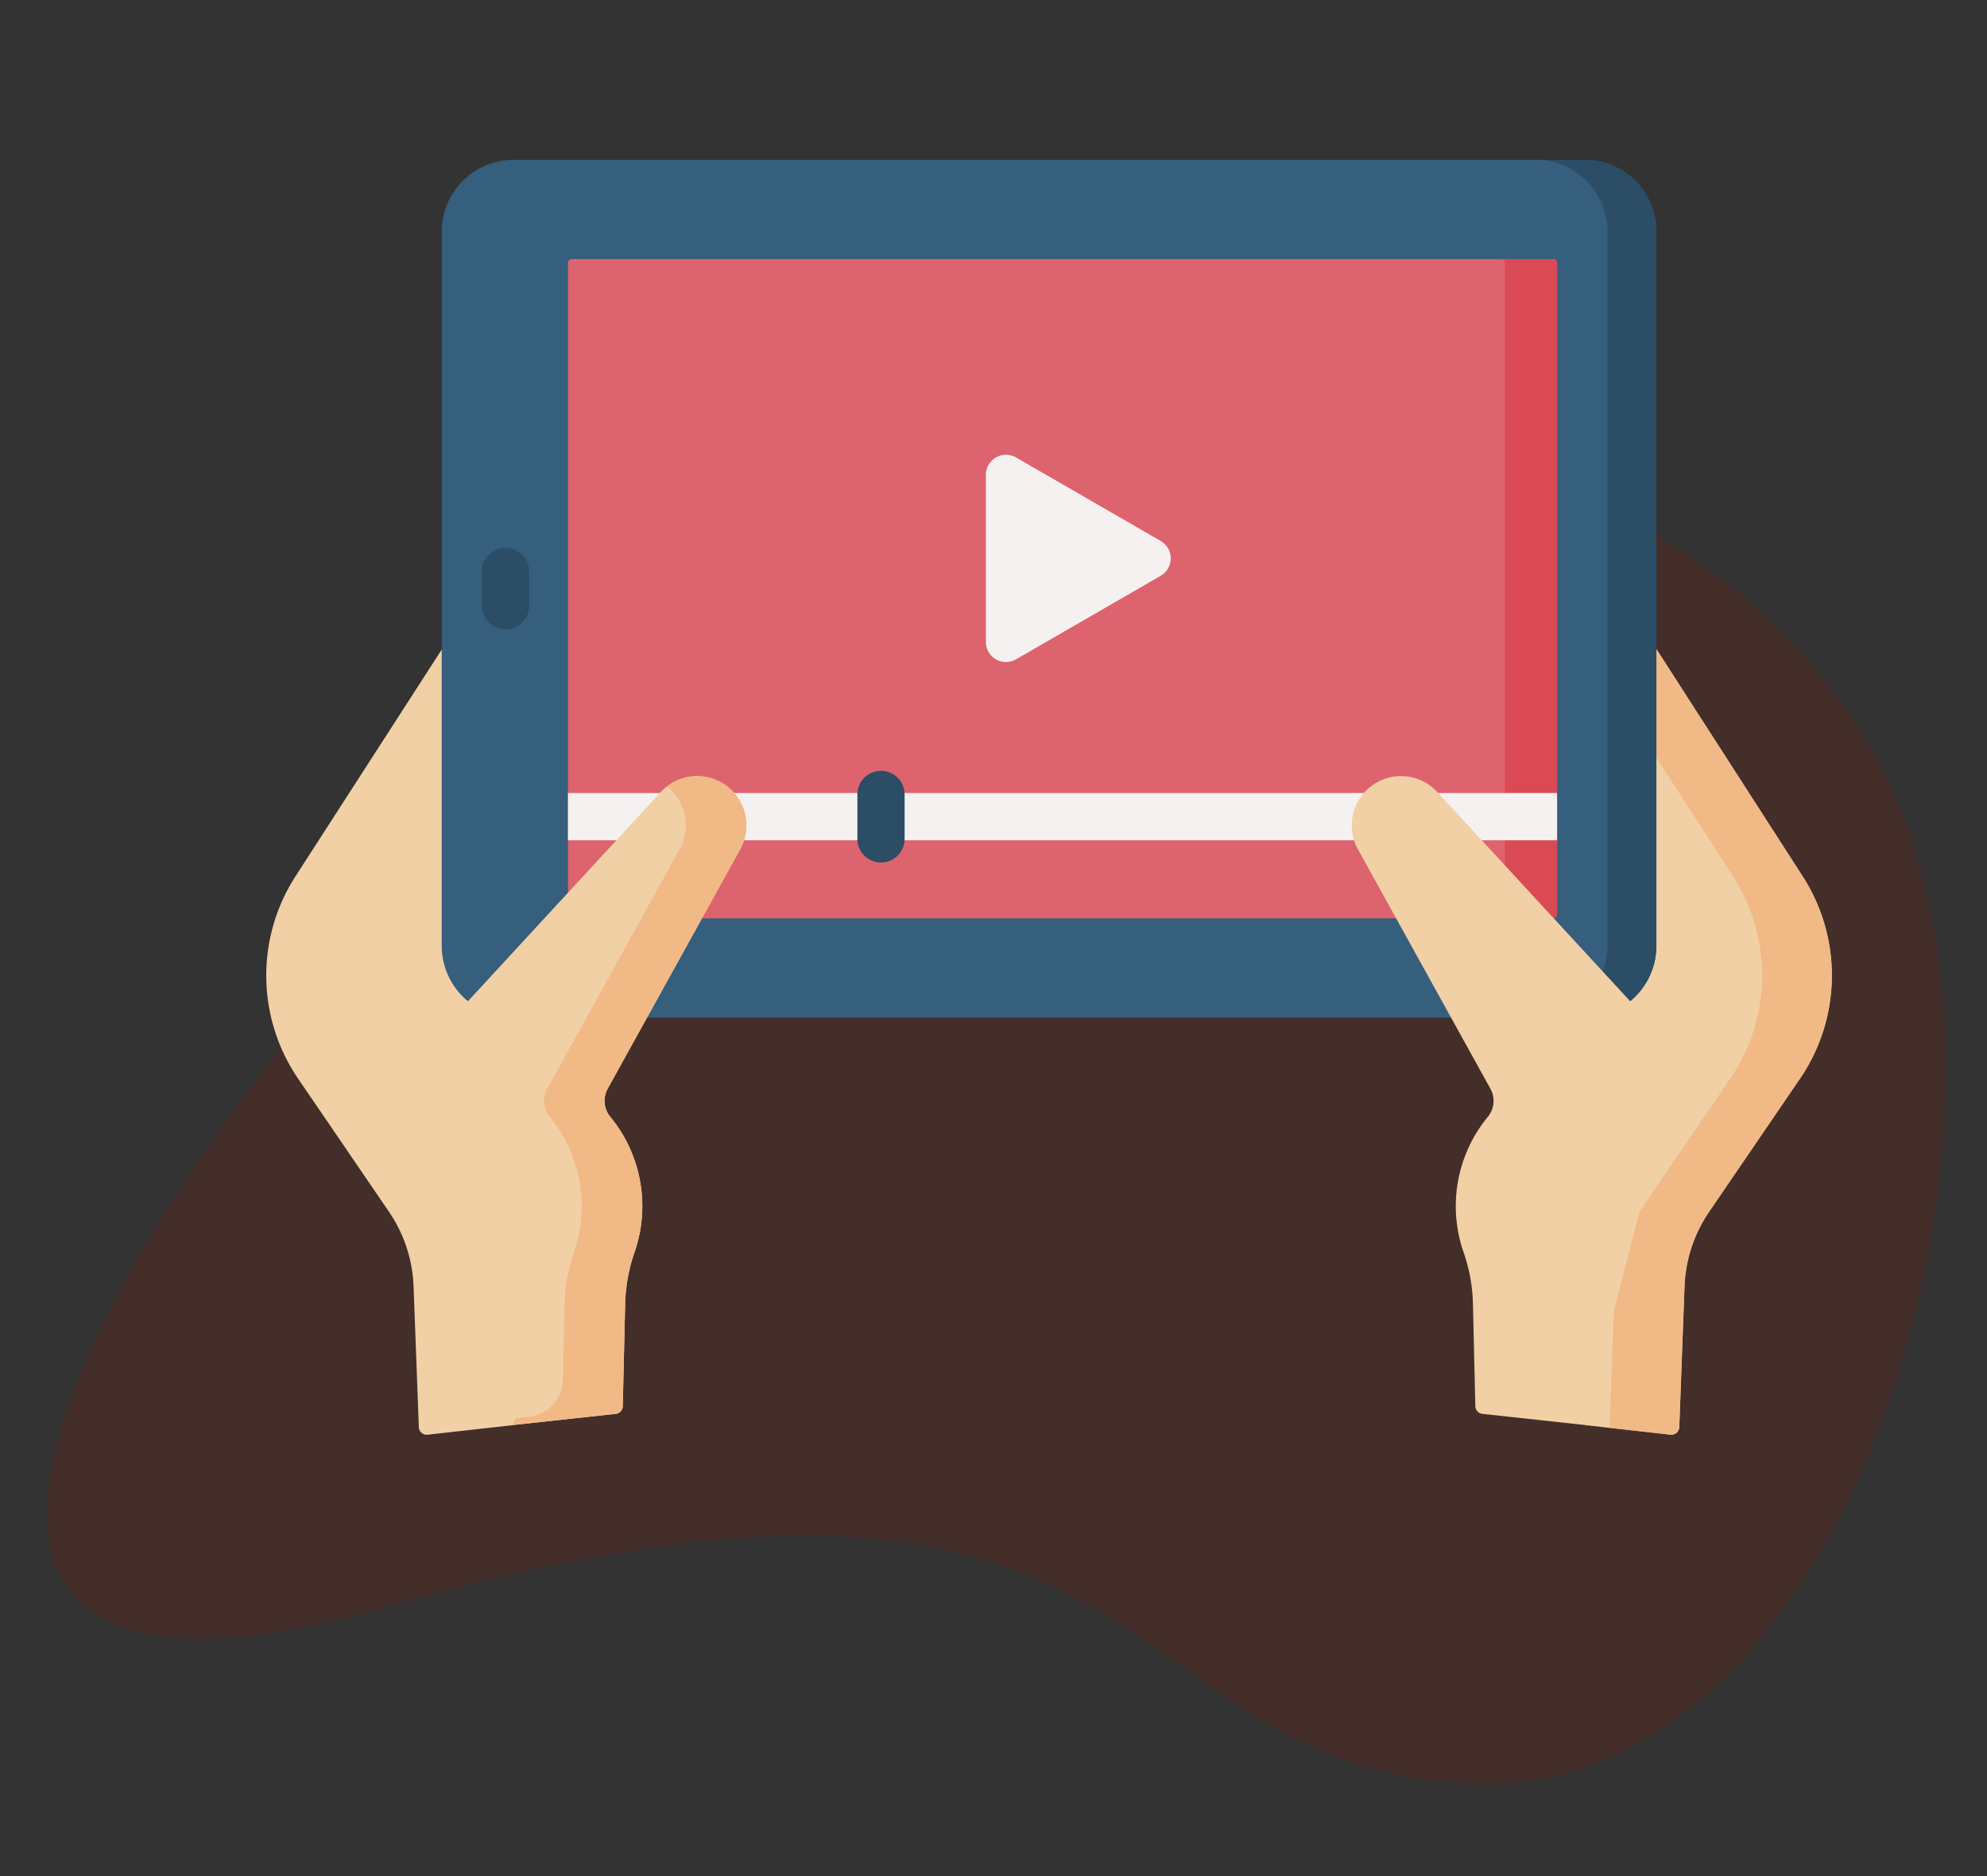
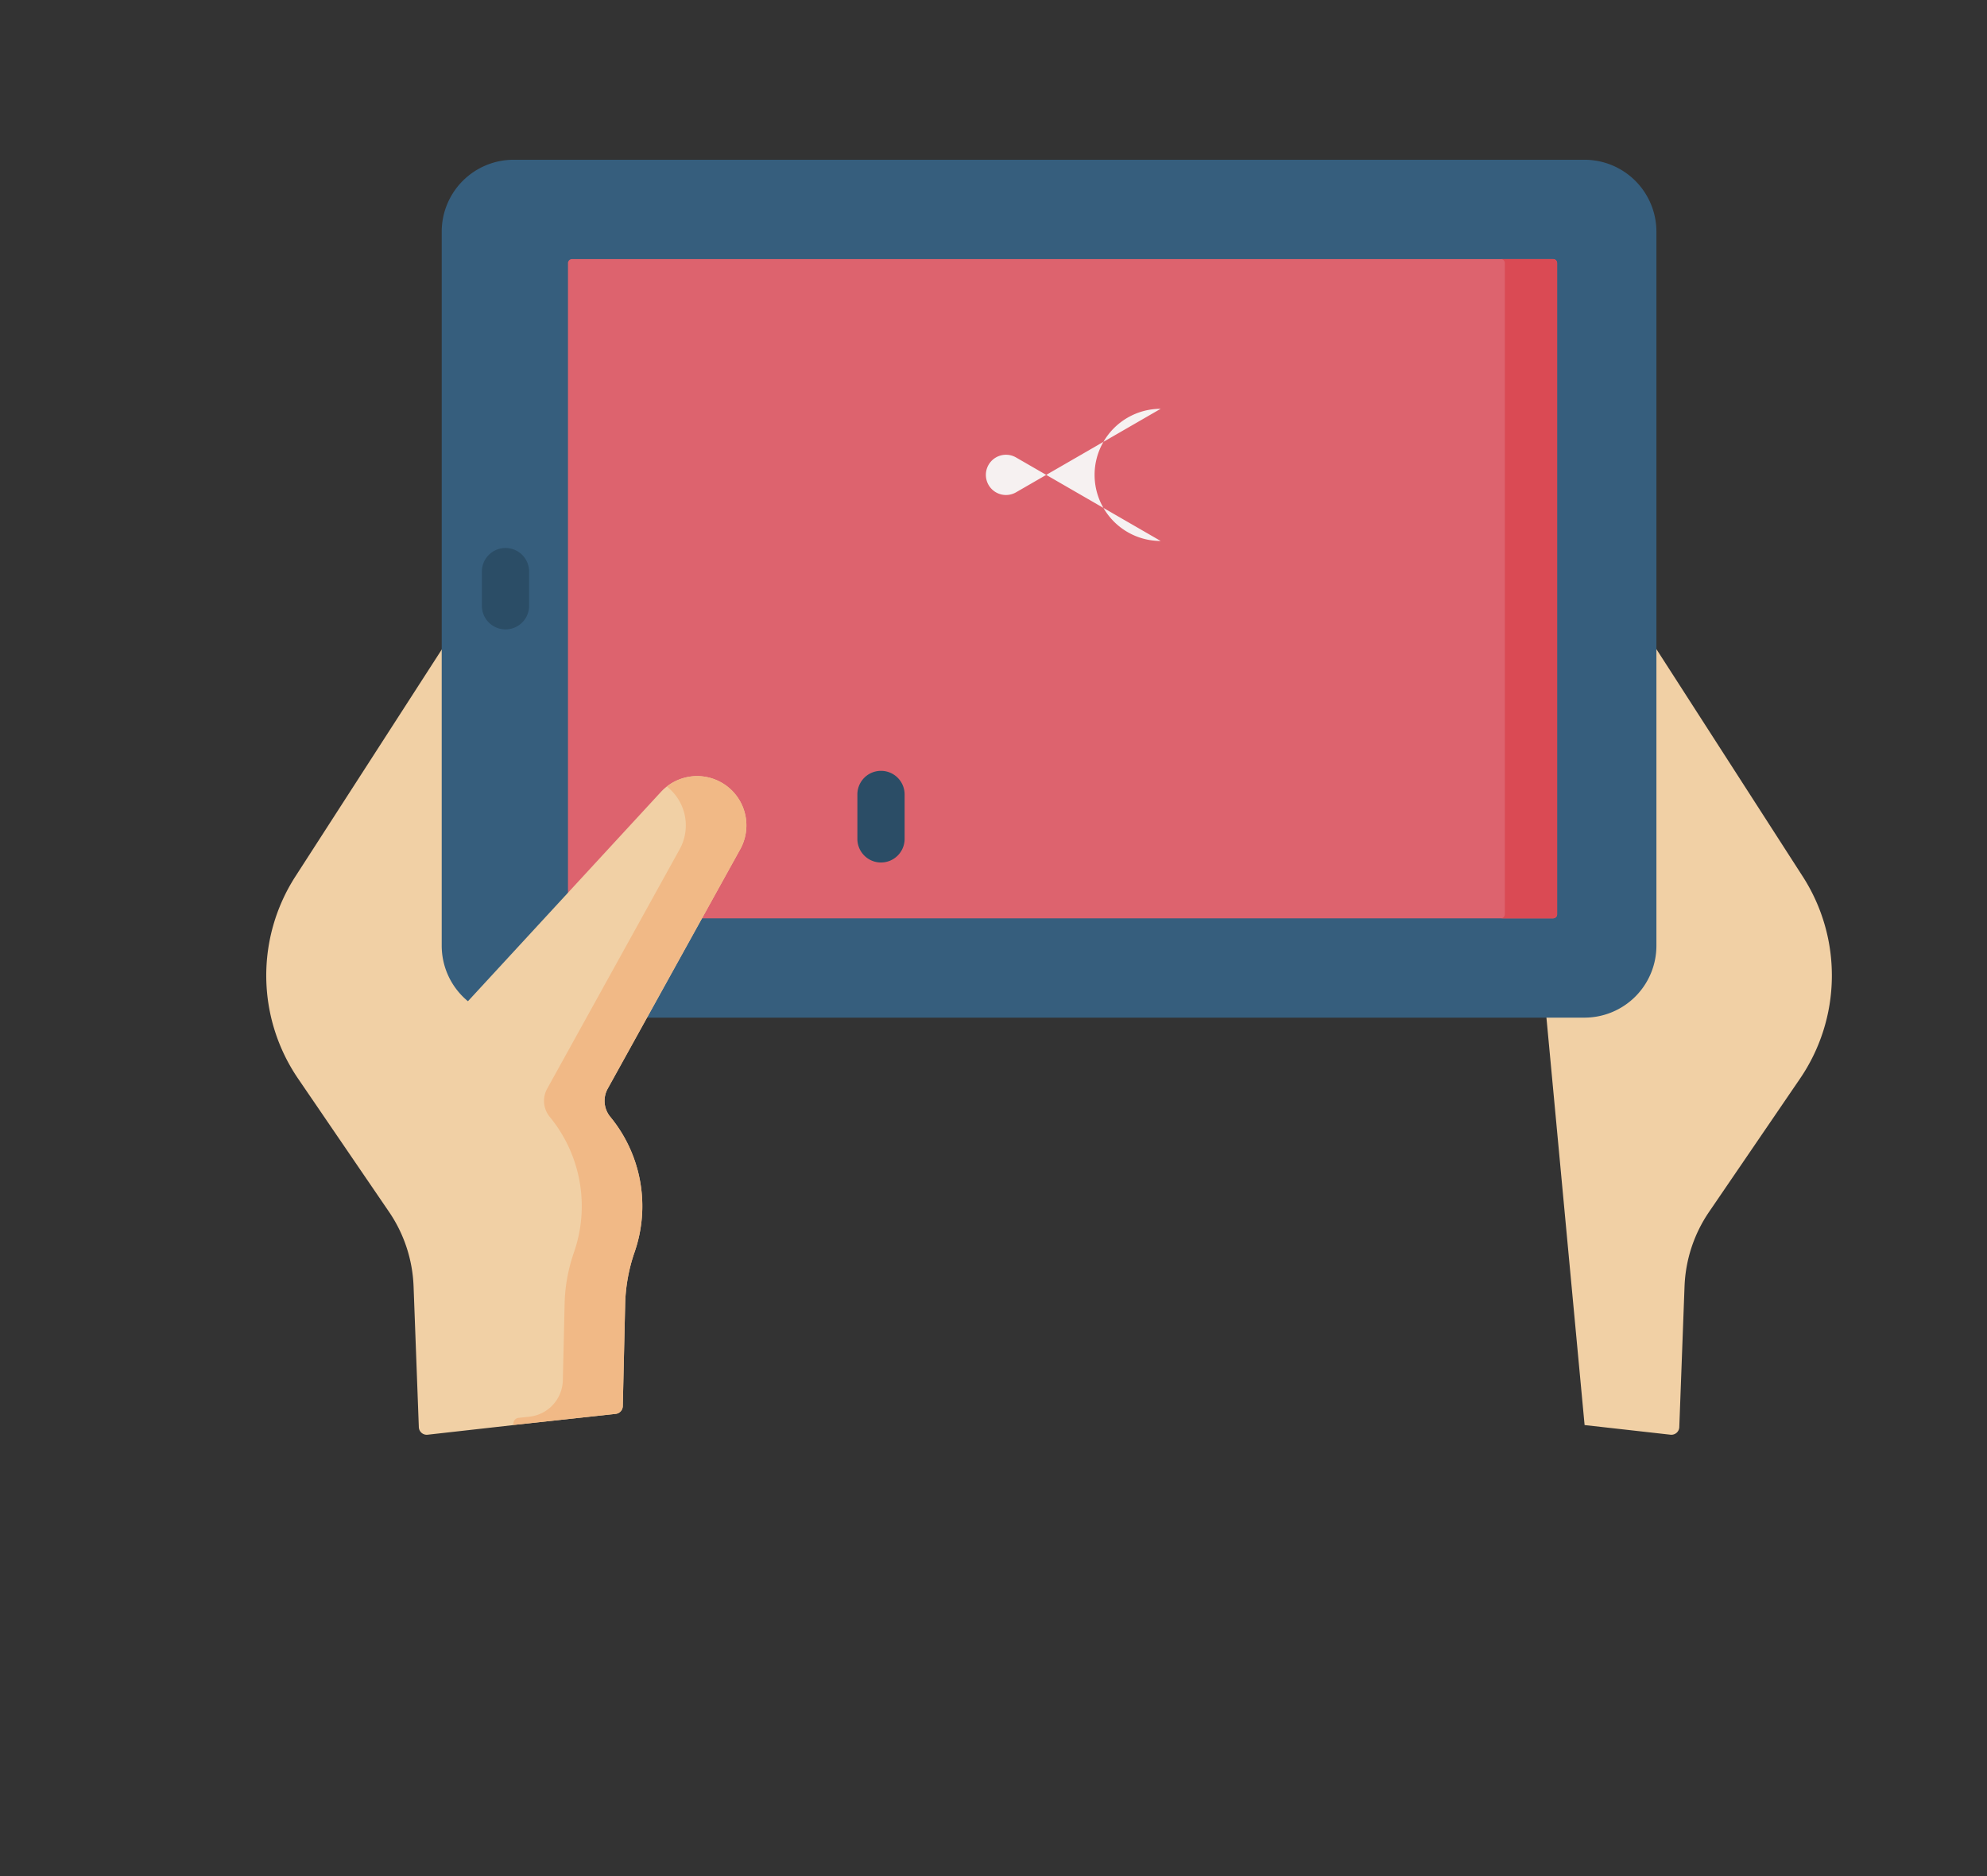
<svg xmlns="http://www.w3.org/2000/svg" width="179" height="169" viewBox="0 0 179 169">
  <rect x="0" y="0" width="179" height="169" fill="#333333" stroke="none" />
  <defs>
    <clipPath id="clip-online-video_">
      <rect width="179" height="169" />
    </clipPath>
  </defs>
  <g id="online-video_" data-name="online-video " clip-path="url(#clip-online-video_)">
    <g id="Group_3" data-name="Group 3" transform="translate(4.205 37.117)">
-       <path id="Path_167684-2" data-name="Path 167684-2" d="M164.43,30.459c17.4,30.136-1.109,93.908-35.26,93.109s-26.821-36.543-98.264-16.02-1.612-71.822,35.258-93.11S147.03.322,164.43,30.459Z" transform="translate(0 0)" fill="#821900" opacity="0.2" style="isolation: isolate" />
-     </g>
+       </g>
    <g id="video-marketing" transform="translate(23.988 -33.156)">
      <path id="Path_168293" data-name="Path 168293" d="M13.742,274.873l-.473-12.681a12.734,12.734,0,0,0-2.206-6.7l-8.2-12.011a16.472,16.472,0,0,1-.239-18.208l13.882-21.523,9.474,31.378-3.707,39.562-7.741.869A.714.714,0,0,1,13.742,274.873Z" transform="translate(0 -113.174)" fill="#f1d0a5" />
      <path id="Path_168294" data-name="Path 168294" d="M429.915,275.211l.473-12.681a12.734,12.734,0,0,1,2.206-6.7l8.2-12.011a16.472,16.472,0,0,0,.239-18.209l-13.772-21.394-9.583,31.249,3.706,39.562,7.741.869A.714.714,0,0,0,429.915,275.211Z" transform="translate(-302.623 -113.512)" fill="#f1d0a5" />
-       <path id="Path_168295" data-name="Path 168295" d="M456.708,225.607l-13.773-21.394-1.467,7.491,8.961,13.9a16.472,16.472,0,0,1-.239,18.208l-8.2,12.011a12.731,12.731,0,0,0-2.206,6.7l-.475,12.748,5.488.616a.714.714,0,0,0,.793-.683l.473-12.681a12.732,12.732,0,0,1,2.206-6.7l8.2-12.011A16.472,16.472,0,0,0,456.708,225.607Z" transform="translate(-318.3 -113.512)" fill="#f1b986" />
      <path id="Path_168296" data-name="Path 168296" d="M160.317,124.817H63.853a6.481,6.481,0,0,1-6.481-6.481V54.027a6.481,6.481,0,0,1,6.481-6.481h96.465a6.481,6.481,0,0,1,6.481,6.481v64.308A6.482,6.482,0,0,1,160.317,124.817Z" transform="translate(-41.568 0)" fill="#365e7d" />
-       <path id="Path_168297" data-name="Path 168297" d="M419.523,47.546h-4.4a6.481,6.481,0,0,1,6.481,6.481v64.308a6.481,6.481,0,0,1-6.481,6.481h4.4A6.481,6.481,0,0,0,426,118.336V54.027a6.481,6.481,0,0,0-6.482-6.481Z" transform="translate(-300.774 0)" fill="#2b4d66" />
      <path id="Path_168298" data-name="Path 168298" d="M187.423,80.024h-88.4a.364.364,0,0,0-.353.373V139.03a.363.363,0,0,0,.353.373h88.4a.363.363,0,0,0,.353-.373V80.4A.363.363,0,0,0,187.423,80.024Z" transform="translate(-71.491 -23.532)" fill="#dd636e" />
      <path id="Path_168299" data-name="Path 168299" d="M408.486,80.024h-4.708a.364.364,0,0,1,.353.373V139.03a.363.363,0,0,1-.353.373h4.708a.364.364,0,0,0,.353-.373V80.4A.364.364,0,0,0,408.486,80.024Z" transform="translate(-292.554 -23.532)" fill="#da4a54" />
      <g id="Group_47983" data-name="Group 47983" transform="translate(19.419 82.517)">
        <path id="Path_168300" data-name="Path 168300" d="M72.625,181.831A2.128,2.128,0,0,1,70.5,179.7v-3.074a2.128,2.128,0,0,1,4.256,0V179.7A2.128,2.128,0,0,1,72.625,181.831Z" transform="translate(-70.497 -174.501)" fill="#2b4d66" />
      </g>
-       <path id="Path_168301" data-name="Path 168301" d="M98.671,254.621h89.1v4.257h-89.1Z" transform="translate(-71.491 -150.035)" fill="#f6f1f1" />
      <g id="Group_47984" data-name="Group 47984" transform="translate(53.249 102.586)">
        <path id="Path_168302" data-name="Path 168302" d="M195.437,255.617a2.128,2.128,0,0,1-2.128-2.128v-4a2.128,2.128,0,1,1,4.256,0v4A2.128,2.128,0,0,1,195.437,255.617Z" transform="translate(-193.309 -247.36)" fill="#2b4d66" />
      </g>
      <path id="Path_168303" data-name="Path 168303" d="M73.391,305.849l.215-9.237A15.061,15.061,0,0,1,74.444,292a12.654,12.654,0,0,0-2.177-12.214,2.267,2.267,0,0,1-.233-2.539L83.97,255.679a4.44,4.44,0,0,0-7.149-5.16L56.967,272.05l1.306,15,5.278,20.484,9.2-1A.714.714,0,0,0,73.391,305.849Z" transform="translate(-41.275 -146.027)" fill="#f1d0a5" />
      <path id="Path_168304" data-name="Path 168304" d="M101.246,255.686a4.437,4.437,0,0,0-6.61-5.65,4.5,4.5,0,0,1,.372.324,4.44,4.44,0,0,1,.782,5.326L83.855,277.251a2.267,2.267,0,0,0,.233,2.539A12.654,12.654,0,0,1,86.265,292a15.063,15.063,0,0,0-.838,4.615l-.16,6.9a3.377,3.377,0,0,1-3.012,3.279l-.984.107a.514.514,0,0,0-.442.639l9.2-1a.714.714,0,0,0,.637-.693l.209-8.97a15.83,15.83,0,0,1,.84-4.871,12.654,12.654,0,0,0-2.173-12.226,2.267,2.267,0,0,1-.233-2.539Z" transform="translate(-58.551 -146.034)" fill="#f1b986" />
-       <path id="Path_168305" data-name="Path 168305" d="M366.12,305.849l-.215-9.237a15.061,15.061,0,0,0-.838-4.615,12.654,12.654,0,0,1,2.177-12.214,2.267,2.267,0,0,0,.233-2.539l-11.936-21.565a4.44,4.44,0,0,1,7.149-5.16l19.854,21.531-1.306,15-5.278,20.484-9.2-1A.715.715,0,0,1,366.12,305.849Z" transform="translate(-257.202 -146.027)" fill="#f1d0a5" />
-       <path id="Path_168306" data-name="Path 168306" d="M251.081,151.767l-13.028-7.522a1.812,1.812,0,0,0-2.718,1.57v15.043a1.812,1.812,0,0,0,2.718,1.57l13.028-7.522A1.812,1.812,0,0,0,251.081,151.767Z" transform="translate(-170.51 -69.885)" fill="#f6f1f1" />
+       <path id="Path_168306" data-name="Path 168306" d="M251.081,151.767l-13.028-7.522a1.812,1.812,0,0,0-2.718,1.57a1.812,1.812,0,0,0,2.718,1.57l13.028-7.522A1.812,1.812,0,0,0,251.081,151.767Z" transform="translate(-170.51 -69.885)" fill="#f6f1f1" />
    </g>
  </g>
</svg>